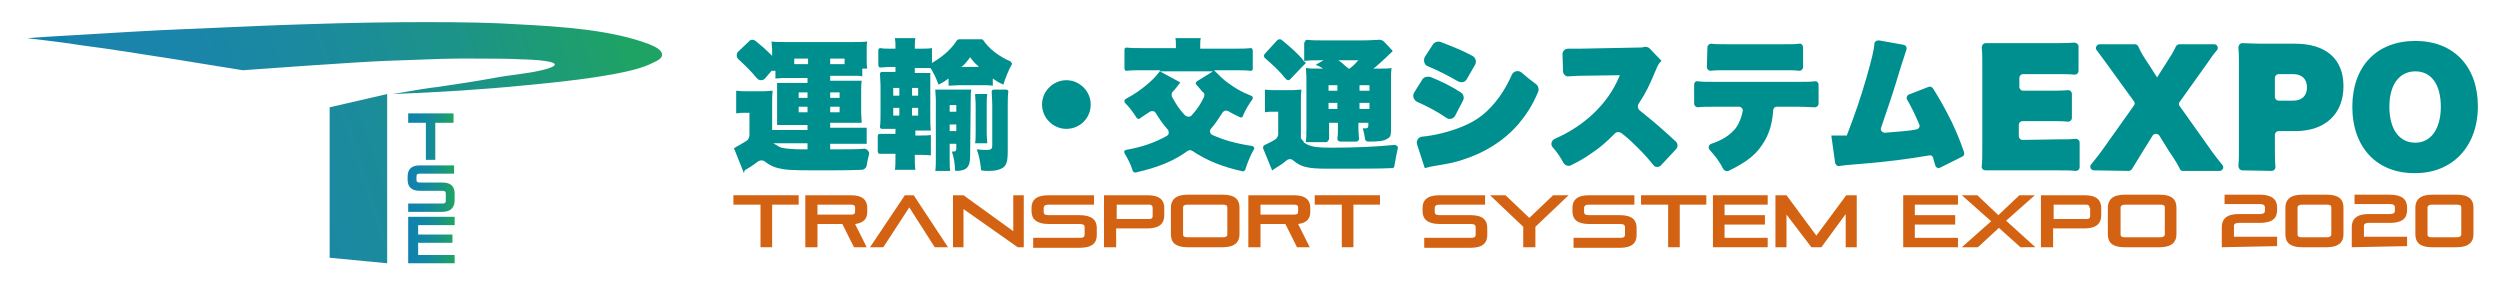
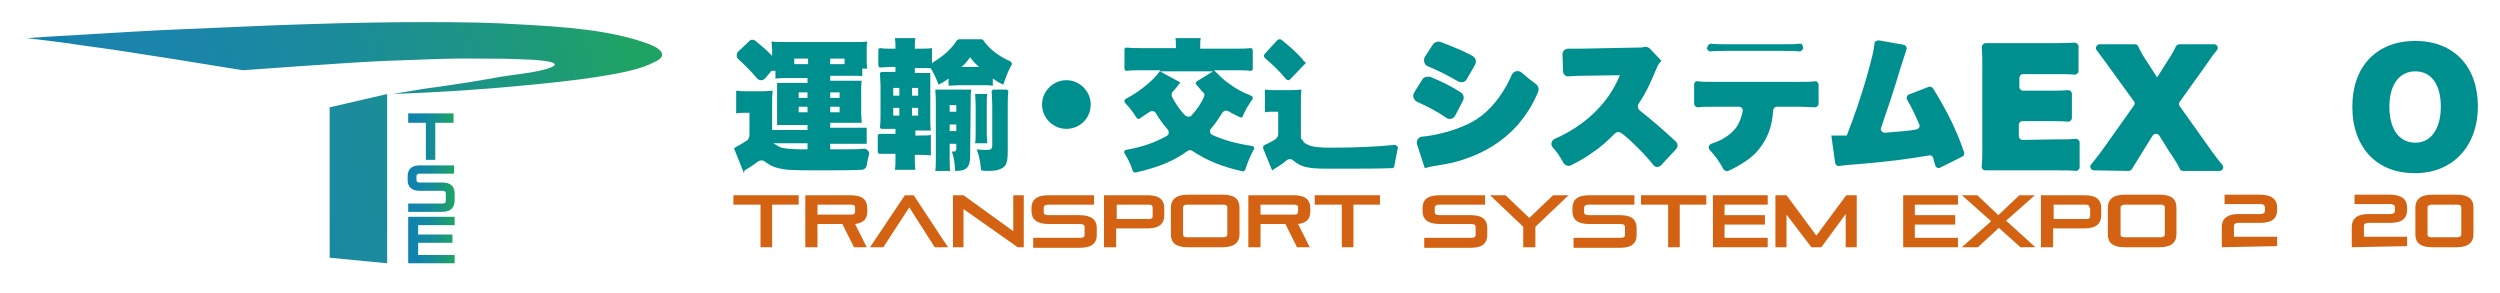
<svg xmlns="http://www.w3.org/2000/svg" xmlns:xlink="http://www.w3.org/1999/xlink" version="1.1" id="レイヤー_1" x="0px" y="0px" viewBox="0 0 452 53" style="enable-background:new 0 0 452 53;" xml:space="preserve">
  <style type="text/css">
	.st0{fill:#008F8F;}
	.st1{fill:#D36312;}
	.st2{fill:none;}
	.st3{clip-path:url(#SVGID_2_);fill:url(#SVGID_3_);}
	.st4{fill:url(#SVGID_4_);}
	.st5{fill:url(#SVGID_5_);}
	.st6{fill:url(#SVGID_6_);}
</style>
  <g>
    <g>
      <path class="st0" d="M134.8,30.7c0.5-0.3,1.2-0.7,2.1-1.4c0.5-0.4,1.1-0.4,1.5,0c0.7,0.5,1.4,0.9,2.3,1.1c1.2,0.3,2.1,0.4,6.7,0.4    c3.1,0,6.4,0,8.4-0.1c0.4,0,0.8-0.3,0.9-0.8c0.1-0.6,0.2-1.2,0.4-1.9c0.1-0.3,0-0.6-0.2-0.8c-0.2-0.2-0.5-0.4-0.8-0.3    c-1.2,0.1-2.3,0.1-5.5,0.1l-0.5,0v-1h4.8c1.1,0,1.3,0,1.8,0v-2.9c-0.4,0-0.6,0-1.6,0h-5v-0.9h3.7c0.7,0,0.8,0,2,0    c0-0.6-0.1-1.1-0.1-2v-3.6c0-1,0-1.4,0.1-2c-0.5,0-0.8,0-2,0h-3.7v-0.9h4.3c0.7,0,1.1,0,1.5,0.1v-1.4h0.9    c-0.1-0.5-0.1-1.1-0.1-1.6V9c0-0.7,0-1.1,0.1-1.5c-0.7,0.1-1.4,0.1-2.4,0.1h-12.5c-1.1,0-1.8,0-2.4-0.1c0,0.5,0.1,1,0.1,1.6v1    l-0.3-0.3c-0.9-0.9-1.7-1.6-2.7-2.4c-0.4-0.3-0.9-0.3-1.2,0.1l-1.9,1.8c-0.2,0.2-0.3,0.4-0.3,0.7c0,0.3,0.1,0.5,0.3,0.7    c1.3,1.2,2.3,2.2,3.4,3.5c0.2,0.2,0.4,0.3,0.7,0.3l0,0c0.3,0,0.5-0.1,0.7-0.3l1.2-1.4h0.7v1.4c0.5,0,0.9-0.1,1.6-0.1h4.2v0.9h-3.5    c-1.1,0-1.4,0-2,0c0,0.2,0,0.4,0,0.9v4.7c0,1.2,0,1.6,0,2c0.6,0,0.9,0,2,0h3.5v0.9h-4.6c-0.3,0-0.5,0-0.9,0c-0.2,0-0.4,0-0.7,0    l-0.2,0v-4.3c0-1.4,0-2,0.1-2.8c-0.5,0-1,0.1-1.8,0.1h-2.8c-0.9,0-1.3,0-2-0.1v4.1c0.6-0.1,0.9-0.1,1.3-0.1h1.1v4    c0,0.4-0.2,0.9-0.6,1.1c-0.8,0.5-1.3,0.8-1.7,1c-0.1,0-0.1,0-0.1,0.1c-0.2,0.1-0.3,0.1-0.4,0.2l1.8,4.5    C134.6,30.8,134.7,30.7,134.8,30.7z M150.1,10.6h2.6v1h-2.6V10.6z M150.1,16.7h1.7v1h-1.7V16.7z M150.1,19.3h1.7v1h-1.7V19.3z     M143.6,11.6v-1h2.5v1H143.6z M144.4,16.7h1.6v1h-1.6V16.7z M144.4,20.3v-1h1.6v1H144.4z M146,26v1h-1c-1.4,0-2.9-0.1-3.7-0.3    c-0.3-0.1-0.5-0.2-0.8-0.4l-0.7-0.4H146z" />
      <g>
        <path class="st0" d="M175.5,18.2c0-0.8,0-1.4,0.1-2c-0.4,0-0.8,0-1.4,0h-3.7c-0.6,0-1,0-1.4,0c0,0.6,0.1,1.2,0.1,2v10.7     c0,0.6,0,1.3-0.1,2h2.7c-0.1-0.5-0.1-1.4-0.1-2V26h1.2v0.9c0,0.4-0.2,0.5-0.5,0.5c-0.1,0-0.1,0-0.3,0c0.4,1.2,0.5,2,0.6,3.5h0.1     c2,0,2.6-0.7,2.6-2.7L175.5,18.2L175.5,18.2z M172.9,23.7h-1.2v-1.2h1.2V23.7z M172.9,20.2h-1.2V19h1.2V20.2z" />
        <path class="st0" d="M178.5,17h-2.2c0,0.6,0.1,1.2,0.1,2v4.9c0,0.8,0,1.4-0.1,2h2.2c0-0.5-0.1-1-0.1-1.9v-5     C178.4,18.1,178.4,17.6,178.5,17z" />
        <path class="st0" d="M166.2,28c0.6,0,1.4,0,2.1,0.1v-3.7c-0.5,0.1-1.1,0.1-2,0.1h-0.8v-0.9h0.9c1.3,0,1.5,0,1.9,0     c-0.1-0.8-0.1-1.5-0.1-2.9v-5.1c0-1.6,0-2,0-2.4c-0.4,0-0.7,0-1.8,0h-1v-0.9h0.7c1,0,1.6,0,2,0l0.1,0l0.1,0.1     c0.1,0.1,0.1,0.2,0.2,0.3l0.2,0.4h0c0.4,0.7,0.6,1.2,1,2.2l0.2-0.1c0.5-0.3,0.8-0.4,1.3-0.8l0.3-0.2v1.3c0.6,0,1.2-0.1,1.9-0.1     h4.2c0.8,0,1.3,0,1.9,0.1v-1.3l0.3,0.2c0.7,0.5,1,0.6,1.6,0.9c0.5-1.5,0.9-2.5,1.5-3.6c0.1-0.1,0.1-0.2,0-0.3s-0.1-0.2-0.2-0.3     c-2.1-0.9-3.9-2.3-4.9-3.8c-0.1-0.1-0.2-0.2-0.3-0.2h-4.1c-0.1,0-0.3,0.1-0.4,0.2c-0.8,1.3-2.2,2.7-4.2,3.9l-0.3,0.2V8.7     c-0.7,0.1-1.2,0.1-2.4,0.1h-0.7V8.5c0-0.6,0-1.1,0.1-1.6h-3.7c0.1,0.6,0.1,1,0.1,1.6v0.3h-0.8c-0.9,0-1.4,0-1.9-0.1     c-0.1,0-0.2,0-0.3,0.1s-0.1,0.2-0.1,0.3v2.7c0,0.1,0.1,0.2,0.1,0.3c0.1,0.1,0.2,0.1,0.3,0.1c0.5,0,1.1-0.1,1.9-0.1h0.8v0.9h-0.3     c-1.1,0-1.6,0-2.1,0c-0.1,0-0.2,0-0.3,0.1s-0.1,0.2-0.1,0.3c0,0.6,0.1,1.3,0.1,2.4v4.4c0,1.2,0,2-0.1,2.7c0,0.1,0,0.2,0.1,0.3     s0.2,0.1,0.3,0.1c0.6,0,1.1,0,2.1,0h0.3v0.9h-0.9c-0.9,0-1.4,0-1.9,0c-0.1,0-0.2,0-0.3,0.1s-0.1,0.2-0.1,0.3v2.8     c0,0.1,0.1,0.2,0.1,0.3s0.2,0.1,0.3,0.1c0.5,0,1,0,1.9,0h0.9v0.7c0,0.8,0,1.6-0.1,2.2h3.7c-0.1-0.7-0.1-1.3-0.1-2V28L166.2,28     L166.2,28z M174.2,11.8c0.5-0.5,0.6-0.7,1.1-1.3l0.1-0.2l0.1,0.2c0.5,0.6,0.6,0.8,1.2,1.3l0.3,0.3h-3.2L174.2,11.8z M164.9,15.9     h1.1v1.4h-1.1V15.9z M162.6,20.9h-1.1v-1.4h1.1V20.9z M162.6,17.3h-1.1v-1.4h1.1V17.3z M164.9,20.9v-1.4h1.1v1.4H164.9z" />
        <path class="st0" d="M178.6,30.9c1.1,0,1.8-0.1,2.4-0.4c0.9-0.4,1.2-1.1,1.2-3.1v-8.1c0-1,0-1.9,0.1-2.7c0-0.1,0-0.2-0.1-0.3     s-0.2-0.1-0.3-0.1h-2.2c-0.1,0-0.2,0-0.3,0.1c-0.1,0.1-0.1,0.2-0.1,0.3c0,0.6,0.1,1.4,0.1,2.5v7.2c0,0.7-0.3,0.8-1,0.8     c-0.6,0-1.1,0-1.8-0.1c0.5,1.4,0.6,2.2,0.8,3.8C177.9,30.9,178.2,30.9,178.6,30.9z" />
      </g>
      <path class="st0" d="M197.2,18.9c0,2.5-2,4.4-4.4,4.4s-4.4-2-4.4-4.4s2-4.4,4.4-4.4S197.2,16.5,197.2,18.9z" />
      <path class="st0" d="M225.2,30.5c0.5-1.5,0.9-2.4,1.5-3.5c0.1-0.1,0.1-0.2,0-0.4c-0.1-0.1-0.2-0.2-0.3-0.2c-3.2-0.5-5.2-1.1-7.2-2    c-0.2-0.1-0.4-0.3-0.4-0.5c-0.1-0.2,0-0.5,0.2-0.7c0.8-0.9,1.4-1.9,2-2.8c0.1-0.2,0.3-0.3,0.5-0.4c0.2,0,0.4,0,0.6,0.1    c0.6,0.4,1.1,0.6,2.1,1.1c0.1,0,0.2,0.1,0.3,0c0.1,0,0.2-0.1,0.2-0.2c0.5-1.2,1-2,1.7-3c0.1-0.1,0.1-0.2,0.1-0.4    c0-0.1-0.1-0.2-0.3-0.3c-1.8-0.7-2.8-1.3-4.3-2.4c-0.8-0.6-1.1-0.9-2.1-1.9l-0.3-0.3h3.5c1.2,0,2.3,0,3.1,0.1c0.1,0,0.2,0,0.3-0.1    c0.1-0.1,0.1-0.2,0.1-0.3V9.1c0-0.1-0.1-0.2-0.1-0.3c-0.1-0.1-0.2-0.1-0.3-0.1c-0.8,0.1-1.8,0.1-3,0.1h-6.1V8.1    c0-0.4,0-0.8,0.1-1.2h-4.6c0.1,0.3,0.1,0.8,0.1,1.2v0.6h-5.8c-1.3,0-2.3,0-3.1-0.1c-0.1,0-0.2,0-0.3,0.1c-0.1,0.1-0.1,0.2-0.1,0.3    v3.4c0,0.1,0.1,0.2,0.1,0.3c0.1,0.1,0.2,0.1,0.3,0.1c0.8-0.1,1.9-0.1,3.1-0.1h3l-0.2,0.3c-0.7,0.9-1.1,1.3-2,2.1    c-1.3,1.1-2.4,1.9-4.1,2.8c-0.1,0.1-0.2,0.2-0.2,0.3s0,0.3,0.1,0.4c0.8,0.8,1.4,1.6,2.1,2.7c0.1,0.1,0.2,0.2,0.3,0.2    c0.1,0,0.2,0,0.3-0.1c0.9-0.6,1.3-0.9,1.8-1.2c0.1-0.1,0.3-0.1,0.5-0.1c0.1,0,0.1,0,0.1,0c0.2,0,0.4,0.2,0.5,0.4    c0.6,1,1.3,2,2.1,2.9c0.2,0.2,0.2,0.4,0.2,0.7c0,0.2-0.2,0.4-0.4,0.5c-2.1,1.2-4.5,2-7.3,2.5c-0.1,0-0.3,0.1-0.3,0.2    c-0.1,0.1,0,0.3,0,0.4c0.6,1,1.1,1.9,1.5,3.2c0.1,0.2,0.3,0.3,0.5,0.3c4.3-1,6.9-2.1,9.4-3.9c0.3-0.2,0.6-0.2,0.9,0    c2.7,1.8,5.5,2.9,9.2,3.7C224.9,30.9,225.2,30.8,225.2,30.5z M217.7,17.5c-0.6,1.3-1.3,2.3-2.2,3.3c-0.1,0.2-0.4,0.3-0.6,0.3h0    c-0.2,0-0.4-0.1-0.6-0.2c-1-1-1.7-2.1-2.4-3.4c-0.1-0.3-0.1-0.7,0.1-0.9c0.5-0.5,0.8-0.9,1.4-1.7l-3.7-2h9.6l-2.9,1.8    c-0.1,0.1-0.2,0.2-0.2,0.3s0,0.2,0.1,0.3c0.5,0.6,0.8,0.9,1.1,1.3C217.8,16.8,217.8,17.1,217.7,17.5z" />
      <g>
        <path class="st0" d="M228.7,9.7c-0.1,0.1-0.2,0.3-0.2,0.4s0.1,0.3,0.2,0.4c1.5,1.3,2.6,2.3,3.8,3.8c0.1,0.1,0.3,0.2,0.4,0.2     c0.2,0,0.3-0.1,0.4-0.2l2.1-2.2h0l0.6-0.6v0l0.1-0.1c-0.1-0.1-0.1-0.2-0.3-0.3l-0.2-0.2l-0.2-0.3c-1.1-1.2-2.1-2.1-3.7-3.4     c-0.1-0.1-0.2-0.1-0.4-0.1c-0.1,0-0.3,0.1-0.4,0.2L228.7,9.7z" />
        <path class="st0" d="M252.1,30c0.2-1.2,0.4-2.1,0.6-3.1c0.1-0.2,0-0.4-0.1-0.5c-0.1-0.1-0.3-0.2-0.5-0.2c-3,0.3-6.8,0.5-11.2,0.5     c-2.5,0-3.6-0.1-4.6-0.6l-0.2-0.1v0l-0.1-0.1l-0.4-0.2h0.2c-0.2-0.2-0.3-0.3-0.6-0.7l0,0v-6c0-1.4,0-2,0.1-2.8     c-0.5,0-1,0.1-1.8,0.1h-2.8c-0.9,0-1.3,0-2-0.1v4.1c0.6-0.1,0.9-0.1,1.3-0.1h1.1v4.1c0,0.3-0.2,0.6-0.4,0.8     c-0.7,0.5-1.4,0.8-2,1.1c-0.3,0.1-0.4,0.4-0.3,0.7l1.6,3.9c0.1,0,0.2-0.1,0.3-0.2c0.8-0.5,1.5-0.9,2.3-1.6c0.4-0.3,0.9-0.3,1.2,0     c1.4,1.2,2.7,1.5,6.1,1.5c6.4,0,9.6,0,11.6-0.1C251.8,30.5,252.1,30.3,252.1,30z" />
-         <path class="st0" d="M235.8,11l0.2,0c0.7-0.1,1.4-0.1,2.4-0.1h0.9l-1.4,0.8c0.3,0.2,0.5,0.2,0.8,0.4l0.5,0.3h-0.6     c-1.4,0-1.8,0-2.5-0.1c0.1,1,0.1,1.6,0.1,2.9v7.7c0,1.2,0,2-0.1,2.7l0,0.1h3.6c0.2,0,0.3-0.1,0.4-0.2s0.2-0.3,0.2-0.4     c0-0.5,0-1.2,0-2.1v-0.8h1.6v0.7c0,0.9,0,1.6-0.1,2.1c0,0.1,0,0.3,0.1,0.4c0.1,0.1,0.3,0.2,0.4,0.2h2.9c0.2,0,0.3-0.1,0.4-0.2     s0.2-0.3,0.1-0.4c0-0.5-0.1-1-0.1-2.1v-0.7h1.8v0.4c0,0.4-0.1,0.6-0.5,0.6c-0.1,0-0.3,0-0.5,0c0.2,0.7,0.3,1.2,0.4,1.9     c0,0.3,0.3,0.5,0.6,0.5c1.9,0,2.8-0.1,3.4-0.5c0.6-0.3,0.7-0.6,0.7-1.8v-8.6c0-1.2,0-1.8,0.1-2.4c-0.6,0.1-1.1,0.1-2.1,0.1h-1.2     l0.4-0.3c0.7-0.6,1.6-1.4,2.1-1.9l0.1-0.1c0.5-0.5,0.7-0.6,0.9-0.9l-1.5-1.6c-0.3-0.3-0.7-0.5-1.1-0.4c-0.6,0-1.3,0.1-2.8,0.1     h-7.2c-1.2,0-2,0-2.8-0.1c-0.2,0-0.3,0-0.4,0.2s-0.2,0.3-0.2,0.4L235.8,11L235.8,11z M245.8,15.4h1.8v1h-1.8V15.4z M245.8,18.6     h1.8v1.1h-1.8V18.6z M245.6,10.9l-0.3,0.3c-0.5,0.6-0.9,0.9-1.3,1.2l-0.1,0h-0.1l-0.1-0.1c-0.6-0.5-0.8-0.7-1.3-1.1l-0.4-0.3     L245.6,10.9L245.6,10.9z M240.2,15.4h1.6v1h-1.6V15.4z M240.2,18.6h1.6v1.1h-1.6V18.6z" />
      </g>
      <path class="st0" d="M258.6,13.9c2.2,0.9,3.8,1.7,5.5,2.8c0.5,0.3,0.7,1,0.4,1.5l-1.4,2.7c-0.3,0.6-1.1,0.8-1.6,0.4    c-1.6-1.1-3.3-2-5.3-2.9c-0.6-0.3-0.9-1.1-0.5-1.7l1.5-2.4C257.5,13.9,258.1,13.8,258.6,13.9z M256.2,26.1c-0.2-0.7,0.3-1.4,1-1.4    c2.1-0.2,4.6-0.8,6.9-1.7c3.1-1.2,5-2.8,7-5.5c0.9-1.3,1.6-2.5,2.2-3.9c0.3-0.8,1.3-1,1.9-0.4c0.8,0.7,1.4,1.2,2.5,2    c0.4,0.3,0.6,0.9,0.4,1.4c-1.1,2.6-2.2,4.2-3.7,6c-2.6,2.9-5.9,5-10,6.3c-1.5,0.5-2.6,0.7-5,1.1c-0.7,0.1-1.1,0.2-1.8,0.4    L256.2,26.1z M260.5,7.6c2.3,0.9,4.1,1.6,5.7,2.5c0.6,0.3,0.8,1,0.5,1.6l-1.5,2.6c-0.3,0.6-1,0.7-1.6,0.4    c-1.9-1.1-3.5-1.9-5.4-2.7c-0.7-0.2-0.9-1.1-0.6-1.7l1.5-2.3C259.4,7.6,260,7.4,260.5,7.6z" />
      <path class="st0" d="M300.3,29.9c-0.4,0.4-1.1,0.4-1.4-0.1c-0.8-1-1.6-1.9-2.8-3.1c-0.9-0.9-1.5-1.5-2.9-2.6    c-0.4-0.3-1-0.3-1.3,0.1c-1.4,1.4-2.5,2.4-4,3.4c-1.4,1-2.5,1.6-3.9,2.3c-0.5,0.2-1,0-1.3-0.4c-0.7-1.3-1.2-2-2-2.9    c-0.4-0.5-0.2-1.2,0.4-1.5c5.5-2.4,9.6-6.4,11.6-11.1c0-0.1,0-0.1,0.1-0.2c0-0.1,0-0.1,0.1-0.2c-0.1,0-0.2,0-0.2,0    c-0.2,0-0.2,0-7,0.1c-1,0-1.5,0.1-2.1,0.1c-0.5,0.1-1-0.4-1-0.9l-0.1-3.1c0-0.6,0.5-1,1-1c0.4,0,0.8,0,1.5,0c0.1,0,0.4,0,0.6,0    l10.3-0.2c0.7,0,1.1,0,1.3-0.1c0.4-0.1,0.7,0,1,0.2l2.2,2.3c-0.4,0.4-0.6,0.6-1,1.6c-1.2,2.9-1.9,4.3-3.1,6.1    c-0.3,0.4-0.2,1,0.2,1.3c2.5,2,3.9,3.2,6.5,5.6c0.4,0.4,0.4,1,0,1.4L300.3,29.9z" />
-       <path class="st0" d="M321.2,19.3c-0.3,0-0.6,0.3-0.6,0.6c-0.2,3-1,5.1-2.6,7.1c-1.2,1.5-3,2.7-5.5,3.9c-0.3,0.1-0.7,0-0.9-0.3    c-0.8-1.5-1.4-2.3-2.5-3.5c-0.3-0.4-0.2-0.9,0.3-1.1c2.1-0.7,3.4-1.6,4.4-2.8c0.6-0.8,1.1-2,1.3-3.2c0-0.4-0.3-0.7-0.7-0.7h-4.4    c-1.6,0-2.4,0-3,0.1c-0.4,0-0.7-0.3-0.7-0.7v-3.4c0-0.4,0.3-0.7,0.7-0.6c0.7,0.1,1.4,0.1,3.1,0.1H325c1.6,0,2.4,0,3.1-0.1    c0.4-0.1,0.7,0.3,0.7,0.6v3.4c0,0.4-0.3,0.7-0.7,0.7c-0.6,0-1.4-0.1-3-0.1L321.2,19.3L321.2,19.3z M308.7,8.6    c0-0.4,0.3-0.7,0.7-0.7c0.7,0.1,1.4,0.1,3.1,0.1h9.7c1.7,0,2.4,0,3.1-0.1c0.4-0.1,0.7,0.3,0.7,0.7v3.5c0,0.4-0.3,0.7-0.7,0.7    c-0.7-0.1-1.4-0.1-3.1-0.1h-9.8c-1.7,0-2.4,0-3.1,0.1c-0.4,0-0.7-0.3-0.7-0.7L308.7,8.6L308.7,8.6z" />
+       <path class="st0" d="M321.2,19.3c-0.3,0-0.6,0.3-0.6,0.6c-0.2,3-1,5.1-2.6,7.1c-1.2,1.5-3,2.7-5.5,3.9c-0.3,0.1-0.7,0-0.9-0.3    c-0.8-1.5-1.4-2.3-2.5-3.5c-0.3-0.4-0.2-0.9,0.3-1.1c2.1-0.7,3.4-1.6,4.4-2.8c0.6-0.8,1.1-2,1.3-3.2c0-0.4-0.3-0.7-0.7-0.7h-4.4    c-1.6,0-2.4,0-3,0.1c-0.4,0-0.7-0.3-0.7-0.7v-3.4c0-0.4,0.3-0.7,0.7-0.6c0.7,0.1,1.4,0.1,3.1,0.1H325c1.6,0,2.4,0,3.1-0.1    c0.4-0.1,0.7,0.3,0.7,0.6v3.4c0,0.4-0.3,0.7-0.7,0.7c-0.6,0-1.4-0.1-3-0.1L321.2,19.3L321.2,19.3z M308.7,8.6    c0-0.4,0.3-0.7,0.7-0.7c0.7,0.1,1.4,0.1,3.1,0.1h9.7c1.7,0,2.4,0,3.1-0.1c0.4-0.1,0.7,0.3,0.7,0.7c0,0.4-0.3,0.7-0.7,0.7    c-0.7-0.1-1.4-0.1-3.1-0.1h-9.8c-1.7,0-2.4,0-3.1,0.1c-0.4,0-0.7-0.3-0.7-0.7L308.7,8.6L308.7,8.6z" />
      <path class="st0" d="M344.2,8.1c0.4,0.1,0.6,0.5,0.5,0.8c-0.1,0.4-0.4,1.2-1,3.1c-1.3,4.4-2.4,7.6-3.6,11.1    c-0.2,0.4,0.2,0.9,0.7,0.9c3.5-0.3,4.1-0.3,5.7-0.6c0.4-0.1,0.7-0.5,0.5-0.9c-0.8-1.9-1.4-3.1-2.2-4.5c-0.2-0.3,0-0.8,0.3-0.9    l3.6-1.4c0.3-0.1,0.6,0,0.8,0.3c1.2,1.9,2.2,3.7,3.3,5.9c0.9,1.9,1.5,3.3,2.3,5.6c0.1,0.3,0,0.7-0.3,0.8l-4,2    c-0.4,0.2-0.8,0-0.9-0.4c-0.2-0.6-0.3-1-0.4-1.4c-0.1-0.3-0.4-0.5-0.7-0.4c-4.2,0.7-7.3,1.1-12,1.5c-2.8,0.2-3.5,0.3-4.2,0.4    c-0.4,0.1-0.7-0.2-0.8-0.5l-0.7-5c0.7,0,0.7,0,0.8,0c0.4,0,1.3,0,2,0c1.5-3.9,2.5-6.8,3.6-10.6c0.9-3.2,1.3-4.8,1.4-6    c0-0.4,0.4-0.6,0.8-0.6L344.2,8.1z" />
      <path class="st0" d="M371.8,25.2c1.6,0,2.5,0,3.5-0.1c0.4,0,0.7,0.3,0.7,0.7v4.4c0,0.4-0.3,0.7-0.7,0.7c-1-0.1-2-0.1-3.6-0.1h-9.2    c-1.8,0-2.6,0-3.5,0c-0.4,0-0.8-0.3-0.7-0.8c0.1-0.9,0.1-1.8,0.1-3.4V12c0-1.5,0-2.4-0.1-3.4c0-0.4,0.3-0.8,0.7-0.8    c0.9,0,1.7,0,3.5,0h8.9c1.4,0,2.4,0,3.6-0.1c0.4,0,0.8,0.3,0.8,0.7v4.4c0,0.4-0.3,0.7-0.7,0.7c-1-0.1-2-0.1-3.6-0.1h-5.7    c-0.4,0-0.7,0.3-0.7,0.7v1.6c0,0.4,0.3,0.7,0.7,0.7h4.5c1.4,0,2.5,0,3.6-0.1c0.4,0,0.7,0.3,0.7,0.7v4.3c0,0.4-0.3,0.7-0.7,0.7    c-1-0.1-2-0.1-3.6-0.1h-4.6c-0.4,0-0.7,0.3-0.7,0.7v2c0,0.4,0.3,0.7,0.7,0.7L371.8,25.2L371.8,25.2z" />
      <path class="st0" d="M378.6,30.8c-0.6,0-0.9-0.7-0.5-1.1c0.7-0.9,1.3-1.6,1.8-2.3l5.9-8.3c0.2-0.2,0.2-0.6,0-0.8l-5-6.9    c-0.5-0.7-1.1-1.5-1.7-2.3c-0.4-0.4,0-1.1,0.5-1.1h6.4c0.3,0,0.5,0.2,0.6,0.4c0.4,0.9,0.9,1.8,2,3.4l1.4,2.2l1.4-2.2    c1.1-1.7,1.6-2.5,2-3.4c0.1-0.2,0.4-0.4,0.6-0.4h6.3c0.6,0,0.9,0.7,0.5,1.1c-0.6,0.7-1.1,1.4-1.7,2.3l-5,7c-0.2,0.2-0.2,0.6,0,0.8    l5.9,8.3c0.6,0.8,1.1,1.5,1.8,2.3c0.4,0.5,0,1.1-0.5,1.1h-6.6c-0.3,0-0.5-0.1-0.6-0.4c-0.4-0.8-0.8-1.5-1.9-3.1l-1.8-2.9    c-0.3-0.4-0.9-0.4-1.2,0l-1.8,2.9c-0.8,1.3-1.3,2.1-1.9,3.1c-0.1,0.2-0.4,0.4-0.6,0.4L378.6,30.8L378.6,30.8z" />
-       <path class="st0" d="M405.4,30.8c-0.4,0-0.7-0.4-0.7-0.8c0.1-1,0.1-2.2,0.1-3.5V12c0-1.3,0-2.4-0.1-3.4c0-0.4,0.3-0.8,0.7-0.8    c1,0,2,0.1,3.5,0.1h6c5.6,0,8.8,2.7,8.8,7.7c0,5-3.3,8.1-8.7,8.1h-3c-0.4,0-0.7,0.3-0.7,0.7v2.1c0,1.4,0,2.6,0.1,3.7    c0,0.4-0.3,0.7-0.7,0.7L405.4,30.8L405.4,30.8z M414.6,18.2c1.6,0,2.5-0.9,2.5-2.4c0-1.5-0.9-2.4-2.5-2.4H412    c-0.4,0-0.7,0.3-0.7,0.7v3.4c0,0.4,0.3,0.7,0.7,0.7L414.6,18.2L414.6,18.2z" />
      <path class="st0" d="M425.3,19.3c0-7.3,4.4-11.9,11.4-11.9c6.9,0,11.3,4.6,11.3,11.8c0,7.3-4.6,12.1-11.3,12.1    C429.8,31.4,425.3,26.7,425.3,19.3z M441.3,19.3c0-4-1.7-6.4-4.6-6.4c-2.9,0-4.7,2.4-4.7,6.4c0,4.1,1.8,6.5,4.7,6.5    C439.5,25.8,441.3,23.3,441.3,19.3z" />
    </g>
    <g>
      <path class="st1" d="M137.5,44.7V37h-4.9v-1.7h11.8V37h-4.8v7.7H137.5z" />
      <path class="st1" d="M154.4,44.7l-2.1-4.2h-4.5v4.2h-2.2v-9.4h8.2c2.2,0,3,0.9,3,2.3v0.7c0,1.1-0.5,2-2.2,2.2l2.1,4.2H154.4z     M154.6,37.5c0-0.4-0.3-0.5-0.8-0.5h-6v1.8h6c0.6,0,0.8-0.1,0.8-0.6V37.5z" />
      <path class="st1" d="M169,44.7l-4.6-7.2l-4.7,7.2h-2.4l6.3-9.4h1.6l6.2,9.4H169z" />
      <path class="st1" d="M184,44.7l-9.8-6.9v6.9h-1.9v-9.4h1.9l9,6.5v-6.5h1.9v9.4H184z" />
      <path class="st1" d="M186.8,44.7V43h8.4c0.6,0,0.9-0.1,0.9-0.6v-1.3c0-0.4-0.2-0.6-0.9-0.6h-5.6c-2.2,0-3.1-0.9-3.1-2.3v-0.6    c0-1.4,0.8-2.3,3.1-2.3h8.2V37h-8.2c-0.6,0-0.9,0.2-0.9,0.6v0.7c0,0.4,0.2,0.6,0.9,0.6h5.6c2.2,0,3.1,0.9,3.1,2.3v1.3    c0,1.4-0.8,2.3-3.1,2.3H186.8z" />
      <path class="st1" d="M201.8,41.3v3.4h-2.2v-9.4h7.9c2.2,0,3,0.9,3,2.3V39c0,1.3-0.8,2.3-3,2.3L201.8,41.3L201.8,41.3z M208.4,37.6    c0-0.4-0.2-0.6-0.6-0.6h-5.9v2.6h5.9c0.4,0,0.6-0.2,0.6-0.5L208.4,37.6L208.4,37.6z" />
      <path class="st1" d="M214.7,44.7c-2.2,0-3-0.9-3-2.3v-4.9c0-1.3,0.8-2.3,3-2.3h6.4c2.2,0,3,0.9,3,2.3v4.9c0,1.3-0.8,2.3-3,2.3    H214.7z M221.9,37.5c0-0.4-0.3-0.5-0.8-0.5h-6.4c-0.6,0-0.8,0.2-0.8,0.5v4.9c0,0.4,0.3,0.5,0.8,0.5h6.4c0.6,0,0.8-0.2,0.8-0.5    V37.5z" />
      <path class="st1" d="M234.5,44.7l-2.1-4.2h-4.5v4.2h-2.2v-9.4h8.2c2.2,0,3,0.9,3,2.3v0.7c0,1.1-0.5,2-2.2,2.2l2.1,4.2H234.5z     M234.7,37.5c0-0.4-0.3-0.5-0.8-0.5h-6v1.8h6c0.6,0,0.8-0.1,0.8-0.6V37.5z" />
      <path class="st1" d="M242.6,44.7V37h-4.9v-1.7h11.8V37h-4.8v7.7H242.6z" />
      <path class="st1" d="M257.5,44.7V43h8.4c0.6,0,0.9-0.1,0.9-0.6v-1.3c0-0.4-0.2-0.6-0.9-0.6h-5.6c-2.2,0-3.1-0.9-3.1-2.3v-0.6    c0-1.4,0.8-2.3,3.1-2.3h8.2V37h-8.2c-0.6,0-0.9,0.2-0.9,0.6v0.7c0,0.4,0.2,0.6,0.9,0.6h5.6c2.2,0,3,0.9,3,2.3v1.3    c0,1.4-0.8,2.3-3,2.3H257.5z" />
      <path class="st1" d="M275.4,44.7V41l-6-5.7h2.8l4.3,4.1l4.3-4.1h2.8l-6,5.7v3.7H275.4z" />
      <path class="st1" d="M284.5,44.7V43h8.4c0.6,0,0.9-0.1,0.9-0.6v-1.3c0-0.4-0.2-0.6-0.9-0.6h-5.6c-2.2,0-3-0.9-3-2.3v-0.6    c0-1.4,0.8-2.3,3-2.3h8.2V37h-8.2c-0.6,0-0.9,0.2-0.9,0.6v0.7c0,0.4,0.2,0.6,0.9,0.6h5.6c2.2,0,3,0.9,3,2.3v1.3    c0,1.4-0.8,2.3-3,2.3H284.5z" />
      <path class="st1" d="M301.6,44.7V37h-4.9v-1.7h11.8V37h-4.8v7.7H301.6z" />
      <path class="st1" d="M309.7,44.7v-9.4h9.9V37h-7.8v1.9h7.3v1.7h-7.3V43h7.8v1.7L309.7,44.7L309.7,44.7z" />
      <path class="st1" d="M333.7,44.7v-6l-4.4,6h-1.8l-4.5-5.9v5.9h-2v-9.4h2l5.4,7.3l5.4-7.3h1.9v9.4H333.7z" />
      <path class="st1" d="M344.1,44.7v-9.4h9.9V37h-7.8v1.9h7.3v1.7h-7.3V43h7.8v1.7L344.1,44.7L344.1,44.7z" />
      <path class="st1" d="M365.3,44.7l-3.9-3.5l-3.8,3.5h-2.9L360,40l-5.3-4.7h2.8l3.8,3.6l3.8-3.6h2.8l-5.2,4.6l5.3,4.8L365.3,44.7    L365.3,44.7z" />
      <path class="st1" d="M371.2,41.3v3.4H369v-9.4h7.9c2.2,0,3,0.9,3,2.3V39c0,1.3-0.8,2.3-3,2.3L371.2,41.3L371.2,41.3z M377.8,37.6    c0-0.4-0.2-0.6-0.6-0.6h-5.9v2.6h6c0.4,0,0.6-0.2,0.6-0.5V37.6z" />
      <path class="st1" d="M384.1,44.7c-2.2,0-3-0.9-3-2.3v-4.9c0-1.3,0.8-2.3,3-2.3h6.4c2.2,0,3,0.9,3,2.3v4.9c0,1.3-0.8,2.3-3,2.3    H384.1z M391.4,37.5c0-0.4-0.3-0.5-0.8-0.5h-6.4c-0.5,0-0.8,0.2-0.8,0.5v4.9c0,0.4,0.3,0.5,0.8,0.5h6.4c0.5,0,0.8-0.2,0.8-0.5    V37.5z" />
      <path class="st1" d="M401.7,44.7v-3.7c0-1.3,0.8-2.3,3-2.3h3.9c0.6,0,0.9-0.2,0.9-0.6v-0.6c0-0.4-0.3-0.6-0.9-0.6h-6.4v-1.7h6.4    c2.2,0,3.1,0.9,3.1,2.3v0.5c0,1.4-0.8,2.3-3.1,2.3h-3.9c-0.5,0-0.8,0.2-0.8,0.5v2h7.8v1.7L401.7,44.7L401.7,44.7z" />
-       <path class="st1" d="M416.2,44.7c-2.2,0-3-0.9-3-2.3v-4.9c0-1.3,0.8-2.3,3-2.3h4.5c2.2,0,3,0.9,3,2.3v4.9c0,1.3-0.8,2.3-3,2.3    H416.2z M421.5,37.5c0-0.4-0.3-0.5-0.8-0.5h-4.5c-0.5,0-0.8,0.2-0.8,0.5v4.9c0,0.4,0.3,0.5,0.8,0.5h4.5c0.5,0,0.8-0.2,0.8-0.5    V37.5z" />
      <path class="st1" d="M425.2,44.7v-3.7c0-1.3,0.8-2.3,3-2.3h3.9c0.6,0,0.9-0.2,0.9-0.6v-0.6c0-0.4-0.3-0.6-0.9-0.6h-6.4v-1.7h6.4    c2.2,0,3.1,0.9,3.1,2.3v0.5c0,1.4-0.8,2.3-3.1,2.3h-3.9c-0.5,0-0.8,0.2-0.8,0.5v2h7.8v1.7L425.2,44.7L425.2,44.7z" />
      <path class="st1" d="M439.7,44.7c-2.2,0-3-0.9-3-2.3v-4.9c0-1.3,0.8-2.3,3-2.3h4.5c2.2,0,3,0.9,3,2.3v4.9c0,1.3-0.8,2.3-3,2.3    H439.7z M445,37.5c0-0.4-0.3-0.5-0.8-0.5h-4.5c-0.5,0-0.8,0.2-0.8,0.5v4.9c0,0.4,0.3,0.5,0.8,0.5h4.5c0.5,0,0.8-0.2,0.8-0.5V37.5z    " />
    </g>
    <path class="st2" d="M41.3,40.3v-2.6h2v-6.8h3.4v1.3l0.9,0.6v1H50v0.7l0.9-0.2v-3.2h2.8l0.6,1v4.8l-1,0.9h-0.8v3.8L41.3,40.3z    M58.8,35.4v-3.8h0.8l1-0.9v-4.8l-0.6-1h-2.8v3.2l-0.9,0.2v-0.7H54v-1l-0.9-0.6v-1.3h-3.4v6.8h-2v2.6L58.8,35.4z M43,44.4l3.7-1V40   h1l1.3-1.1v-6l-0.7-1.2h-3.5v4.1L43.7,36v-0.8h-3V34l-1.1-0.7v-1.6h-4.3v8.5h-2.5v3.2L43,44.4z M53.4,32.5v8.5l1.6,0.8v1.4l1.6,0.8   H68v-4.8l-3.1-2.6h-4.2v-3.2L60,32.5l-2,1.1v1.3l-0.9-0.1v-4.7h-1.5l-0.7,0.7v1.7h-0.5v-1.1h-1L53.4,32.5L53.4,32.5z M66.3,44.2   v-3.8h3V30.2h5v1.9l1.3,0.9v1.4h3.5v1l1.3-0.3v-4.8h4.2l0.9,1.4v7.1L84,40.1h-1.2v5.7L66.3,44.2z M86.8,38.1v-3h-2v-8h-3.4v1.5   l-0.9,0.7v1.1h-2.4v0.8l-0.9-0.3v-3.8h-2.8l-0.6,1.1v5.6l1,1h0.8v4.5L86.8,38.1z M83.9,32.5v8.5l1.6,0.8v1.4l1.6,0.8h11.4v-4.8   l-3.1-2.6h-4.2v-3.2l-0.7-0.9l-2,1.1v1.3l-0.9-0.1v-4.7h-1.5l-0.7,0.7v1.7h-0.5v-1.1h-0.9V32.5z" />
    <g>
      <g>
        <g>
          <defs>
            <path id="SVGID_1_" d="M59.6,19.4v27.2L70,47.6V17L59.6,19.4z M54.7,4.4c-6.5,0.2-7.7,0.3-22.1,0.9c-3.3,0.1-15,0.8-18.2,1       c-3,0.2-4.1,0.2-9.5,0.6c6.8,0.8,7.2,0.9,10.6,1.4c5.9,0.7,28.4,4.4,28.4,4.4s20.4-1.5,26-1.7c8.9-0.3,11.1-0.5,18-0.4       c5.1,0,5.1,0.1,8.3,0.2c7.8,0.5,2.2,1.8,1.7,1.9c-2.4,0.6-5.4,0.8-8.6,1.4c-3.3,0.6-6.6,1.1-10,1.6c-1.7,0.2-3.7,0.5-8.3,1.3       c8.1-0.3,16.2-0.8,24.2-1.6c7.6-0.7,18.1-1.9,22.1-3.7c1-0.5,2.3-0.9,2.4-1.7c0.1-0.9-1.1-1.5-2.3-2       c-6.8-2.6-15.9-3.2-23.7-3.6C89.2,4.1,83.9,4,77.1,4C70.9,4,63.5,4.1,54.7,4.4" />
          </defs>
          <clipPath id="SVGID_2_">
            <use xlink:href="#SVGID_1_" style="overflow:visible;" />
          </clipPath>
          <linearGradient id="SVGID_3_" gradientUnits="userSpaceOnUse" x1="-322.513" y1="-326.744" x2="-321.679" y2="-326.744" gradientTransform="matrix(114.235 -36.315 36.315 114.235 48730.289 25652.092)">
            <stop offset="0" style="stop-color:#1082AE" />
            <stop offset="1.839450e-03" style="stop-color:#1A83AD" />
            <stop offset="0.218" style="stop-color:#1A85A9" />
            <stop offset="0.45" style="stop-color:#1B8B9C" />
            <stop offset="0.69" style="stop-color:#1C9486" />
            <stop offset="0.934" style="stop-color:#1EA168" />
            <stop offset="0.964" style="stop-color:#1EA364" />
            <stop offset="1" style="stop-color:#1EA364" />
          </linearGradient>
          <polygon class="st3" points="-7.7,8 109.1,-29.1 132.2,43.6 15.4,80.7     " />
        </g>
      </g>
      <g>
        <g>
          <linearGradient id="SVGID_4_" gradientUnits="userSpaceOnUse" x1="73.76" y1="10.605" x2="82.19" y2="10.605" gradientTransform="matrix(1 0 0 -1 0 54)">
            <stop offset="0" style="stop-color:#1082AE" />
            <stop offset="1.839450e-03" style="stop-color:#1082AE" />
            <stop offset="0.216" style="stop-color:#1184AA" />
            <stop offset="0.447" style="stop-color:#138A9D" />
            <stop offset="0.685" style="stop-color:#179387" />
            <stop offset="0.927" style="stop-color:#1DA169" />
            <stop offset="0.964" style="stop-color:#1EA364" />
            <stop offset="1" style="stop-color:#1EA364" />
          </linearGradient>
          <path class="st4" d="M73.8,47.6v-8.4h8.4v1.5h-6.6v1.7h6.2v1.5h-6.2v2.2h6.6v1.5C82.2,47.6,73.8,47.6,73.8,47.6z" />
        </g>
        <g>
          <linearGradient id="SVGID_5_" gradientUnits="userSpaceOnUse" x1="73.76" y1="19.94" x2="82.19" y2="19.94" gradientTransform="matrix(1 0 0 -1 0 54)">
            <stop offset="0" style="stop-color:#1082AE" />
            <stop offset="1.839450e-03" style="stop-color:#1082AE" />
            <stop offset="0.216" style="stop-color:#1184AA" />
            <stop offset="0.447" style="stop-color:#138A9D" />
            <stop offset="0.685" style="stop-color:#179387" />
            <stop offset="0.927" style="stop-color:#1DA169" />
            <stop offset="0.964" style="stop-color:#1EA364" />
            <stop offset="1" style="stop-color:#1EA364" />
          </linearGradient>
          <path class="st5" d="M73.8,38.3v-1.5H80c0.4,0,0.6-0.1,0.6-0.5V35c0-0.4-0.2-0.5-0.6-0.5h-4.1c-1.6,0-2.2-0.8-2.2-2v-0.6      c0-1.2,0.6-2,2.2-2h6.2v1.5h-6.2c-0.4,0-0.6,0.1-0.6,0.5v0.6c0,0.4,0.2,0.5,0.6,0.5H80c1.6,0,2.2,0.8,2.2,2v1.2      c0,1.2-0.6,2.1-2.2,2.1C80,38.3,73.8,38.3,73.8,38.3z" />
        </g>
        <linearGradient id="SVGID_6_" gradientUnits="userSpaceOnUse" x1="73.76" y1="29.295" x2="82.01" y2="29.295" gradientTransform="matrix(1 0 0 -1 0 54)">
          <stop offset="0" style="stop-color:#1082AE" />
          <stop offset="1.839450e-03" style="stop-color:#1082AE" />
          <stop offset="0.216" style="stop-color:#1184AA" />
          <stop offset="0.447" style="stop-color:#138A9D" />
          <stop offset="0.685" style="stop-color:#179387" />
          <stop offset="0.927" style="stop-color:#1DA169" />
          <stop offset="0.964" style="stop-color:#1EA364" />
          <stop offset="1" style="stop-color:#1EA364" />
        </linearGradient>
        <polygon class="st6" points="82,20.5 73.8,20.5 73.8,22.2 77,22.2 77,28.9 78.7,28.9 78.7,22.2 82,22.2    " />
      </g>
    </g>
  </g>
</svg>